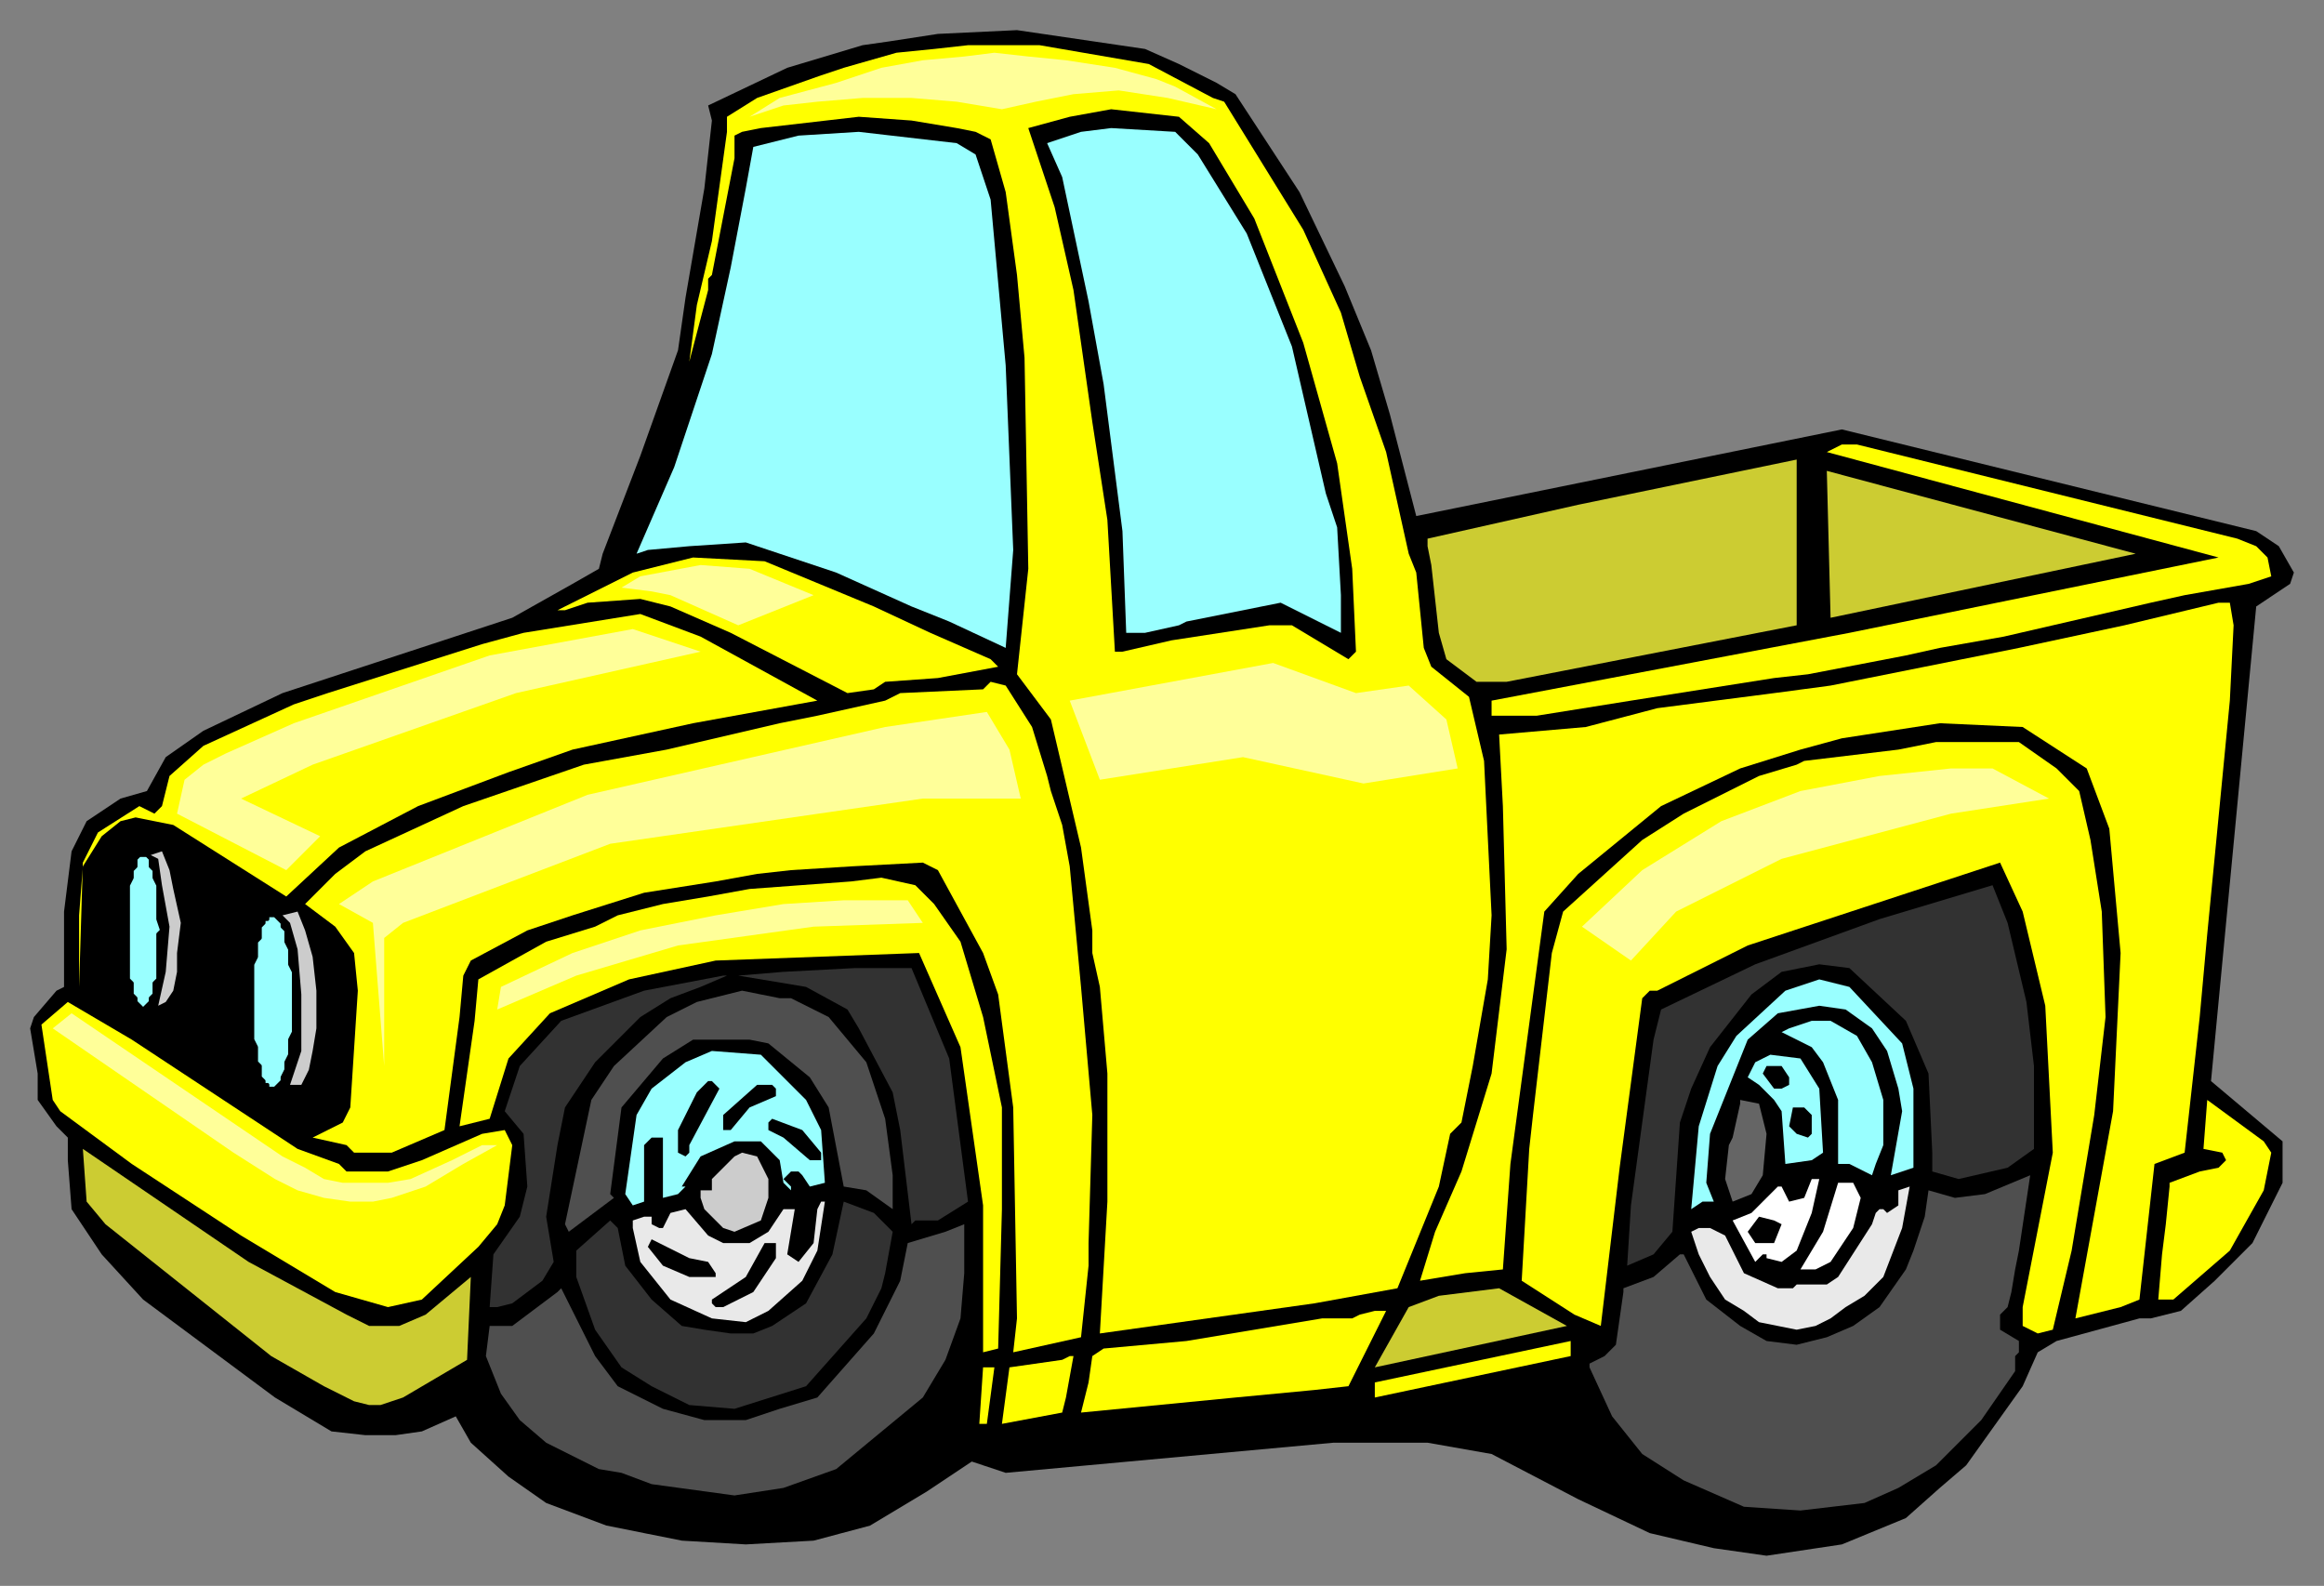
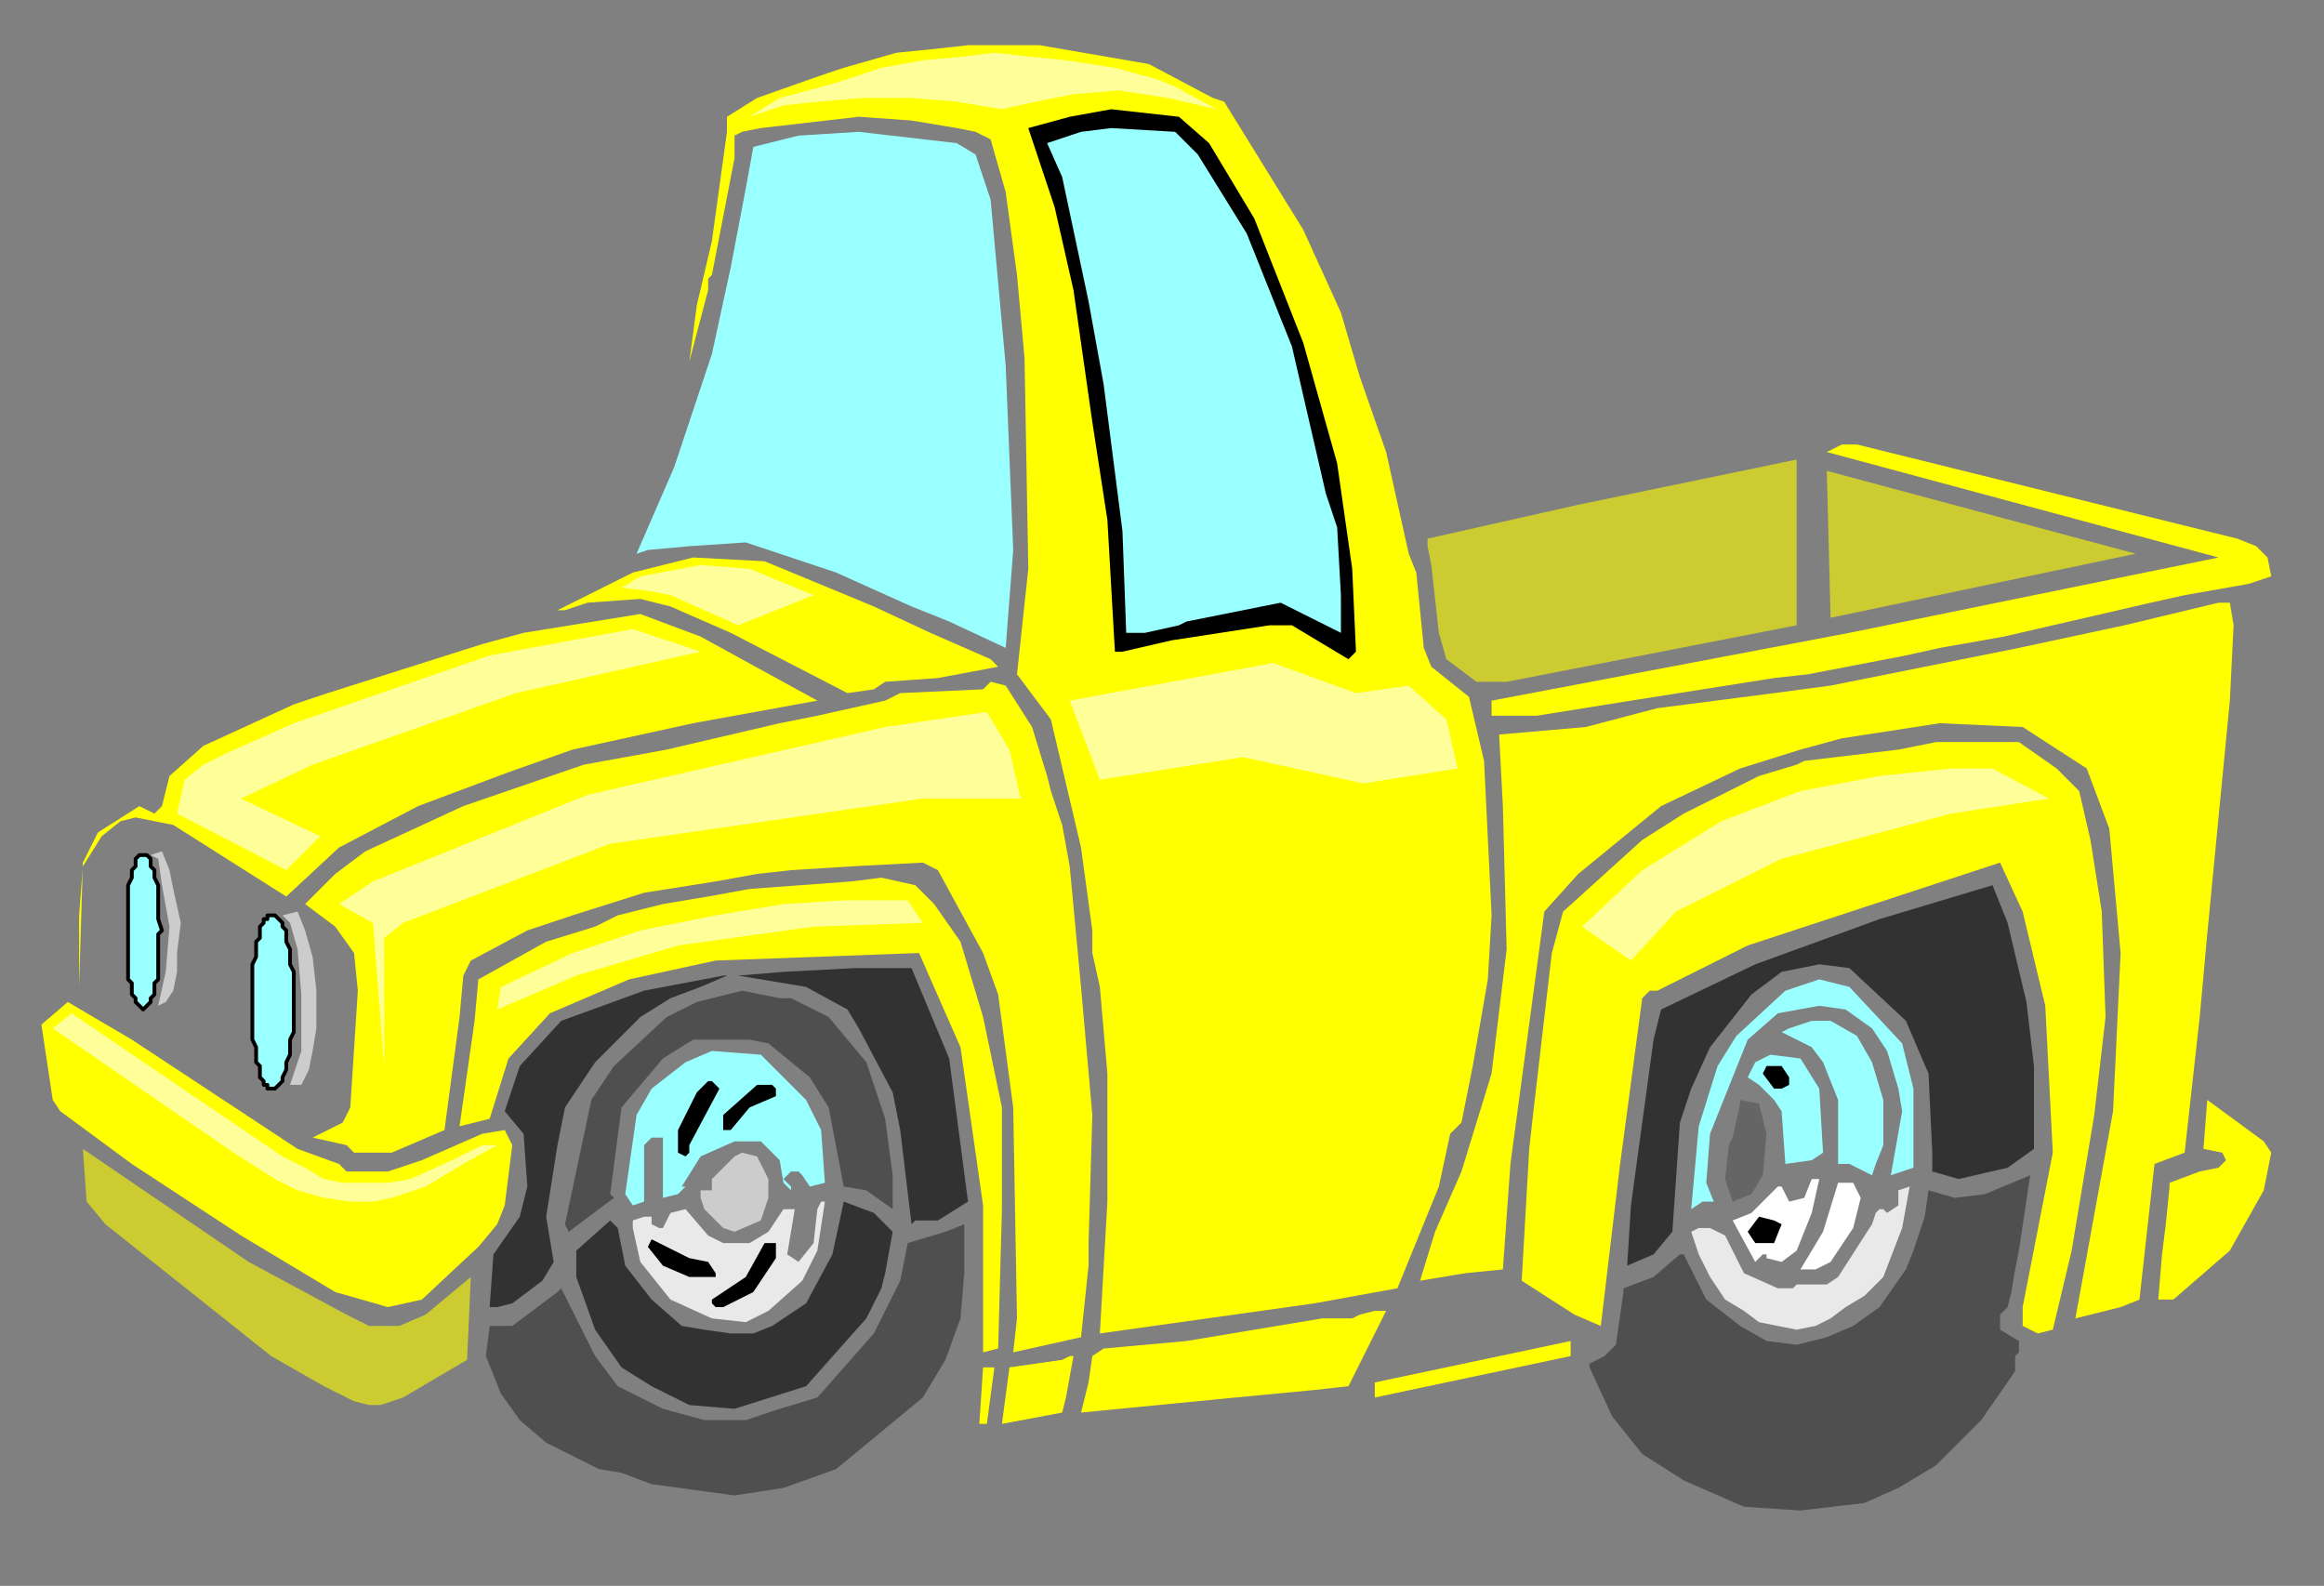
<svg xmlns="http://www.w3.org/2000/svg" width="617" height="421" fill-rule="evenodd" stroke-linecap="round" preserveAspectRatio="none">
  <rect width="100%" height="100%" fill="#808080" stroke="none" />
  <style>.brush0{fill:#fff}.brush1{fill:#000}.pen1{stroke:none}.brush2{fill:#ff0}.pen2{stroke:none}.brush3{fill:#9ff}.pen3,.pen4{stroke:none}.brush4{fill:#cccc32}.pen5{stroke:none}.brush5{fill:#ccc}.pen6{stroke:none}.brush6{fill:#323232}.pen7{stroke:none}.brush7{fill:#4f4f4f}.pen8{stroke:none}.brush9{fill:#e9e9e9}.pen10{stroke:none}.brush10{fill:#ff9}.pen11{stroke:none}</style>
-   <path d="m587 287 19 16v11l-8 16-10 10-9 8-8 2h-3l-22 6-5 3-4 9-10 14-5 7-7 6-9 8-17 7-20 3-14-2-17-4-19-9-23-12-17-3h-25l-87 8-9-3-12 8-15 9-15 4-18 1-17-1-20-4-16-6-10-7-10-9-4-7-9 4-7 1h-8l-9-1-15-9-35-26-11-12-8-12-1-13v-6l-3-3-5-7v-7l-2-12 1-3 6-7 2-1v-20l2-16 4-8 9-6 7-2 5-9 10-7 21-10 61-20 16-9 7-4 1-4 10-26 10-28 2-14 5-29 2-18-1-4 21-10 20-6 7-1 13-2 21-1 34 5 9 4 10 5 5 3 17 26 12 25 7 17 5 17 7 27 113-23 110 27 6 4 4 7-1 3-9 6-12 126z" class="pen1 brush1" />
  <path d="m305 17 17 9 3 1 21 34 10 22 5 17 7 20 6 27 2 5 2 20 2 5 10 8 4 17 2 41-1 17-4 23-3 15-3 3-3 14-11 27-22 4-57 8 2-35v-34l-2-23-2-9v-6l-3-22-8-34-9-12 3-28-1-56-2-22-3-22-4-14-4-2-5-1-12-2-14-1-26 3-5 1-2 1v6l-6 31-1 1v3l-5 19 2-15 4-17 4-29v-4l8-5 17-6 6-2 14-4 10-1 9-1h19l29 5z" class="pen2 brush2" />
  <path d="m321 38 12 20 13 33 9 32 4 28 1 22-2 2-15-9h-6l-26 4-13 3h-2l-2-35-4-26-5-35-5-22-7-21 11-3 11-2 18 2 8 7z" class="pen1 brush1" />
  <path d="m318 41 13 21 12 30 9 39 3 9 1 18v10l-16-8-25 5-2 1-9 2h-5l-1-27-5-39-4-22-7-33-4-9 9-3 8-1 17 1 6 6zm-59 0 4 12 4 44 2 49-2 26-15-7-10-4-20-9-24-8-15 1-11 1-3 1 10-23 10-30 5-23 4-21 2-11 12-3 16-1 26 3 5 3z" class="pen3 brush3" />
  <path d="m183 97-1 2 1-2z" class="pen4 brush0" />
  <path d="m594 143 5 2 3 3 1 5-6 2-17 3-9 2-26 6-13 3-17 3-9 2-26 5-9 1-38 6-25 4h-12v-4l95-18 98-20-104-28 4-2h4l101 25z" class="pen2 brush2" />
  <path d="m477 166-77 15h-8l-8-6-2-7-2-18-1-5v-2l40-9 58-12v44zm90-19-81 17-1-39 82 22z" class="pen5 brush4" />
  <path d="m232 161 15 7 16 7 2 2-16 3-14 1-3 2-7 1-31-16-16-7-8-2-14 1-6 2h-2l20-10 16-4 19 1 29 12zm361 5-1 20-6 62-2 22-1 9-3 27-8 3-4 36-5 2-12 3 10-55 2-42-3-33-6-16-17-11-22-1-26 4-11 3-16 5-21 10-22 18-9 10-9 67-2 28-10 1-12 2 4-13 7-16 8-26 4-33-1-38-1-19 23-2 19-5 31-4 15-2 35-7 15-3 28-6 25-6h3l1 6z" class="pen2 brush2" />
  <path d="m217 186-33 6-32 7-17 6-24 9-21 11-14 13-30-19-10-2-4 1-5 4-5 8-1 13v19l1-33 4-8 11-7 4 2 2-2 2-8 9-8 24-11 9-3 41-13 11-3 31-5 16 6 31 17z" class="pen2 brush2" />
  <path d="m274 193 4 13 1 4 3 9 2 11 3 32 3 34-1 34v6l-2 19-18 4 1-9-1-56-4-30-4-11-12-22-4-2-19 1-16 1-9 1-11 2-19 3-19 6-12 4-15 8-2 4-1 11-4 30-14 6H94l-2-2-9-2 8-4 2-4 2-31-1-10-5-7-8-6 8-8 8-6 26-12 32-11 22-4 30-7 10-2 18-4 4-2 22-1 2-2 4 1 7 11zm272 11 6 6 3 13 3 19 1 28-3 26-6 36-5 21-4 1-4-2v-5l8-41-2-39-6-25-6-13-67 22-24 12h-2l-2 2-6 45-5 42-7-3-14-9 2-35 1-9 5-43 3-11 21-19 11-7 20-10 10-3 2-1 25-3 10-2h22l10 7z" class="pen2 brush2" />
  <path d="m83 254 1 9v10l-1 6-1 5-2 4h-3l3-9v-15l-1-12-2-7-2-2 4-1 2 5 2 7zm-37-18 2 9-1 8v5l-1 5-2 3-2 1 2-9 1-12-2-11-1-7-2-1 3-1 2 5 1 5z" class="pen6 brush5" />
  <path d="m248 240 7 10 6 20 5 24v27l-1 37-4 1v-39l-6-42-11-25-54 2-23 5-21 9-11 12-5 16-8 2 4-28 1-11 18-10 13-4 6-3 12-3 12-2 11-2 27-2 8-1 9 2 5 5z" class="pen2 brush2" />
  <path d="M540 283v22l-7 5-13 3-7-2v-5l-1-21-6-14-15-14-8-1-10 2-8 6-11 14-5 11-2 6-1 3-2 29-5 6-7 3 1-16 6-44 2-8 25-12 33-12 30-9 4 10 5 21 2 17zm-288-2 5 38-8 5h-6l-1 1-3-25-2-10-9-17-3-5-11-6-18-3 12-1 19-1h15l10 24zm-66-19-8 3-8 5-12 12-8 12-2 10-3 19 2 12-3 5-8 6-4 1h-2l1-14 7-10 2-8-1-14-5-6 4-12 11-12 22-8 21-4h1l-7 3z" class="pen7 brush6" />
  <path d="m505 277 3 12v21l-6 2 3-17-1-6-3-10-4-6-7-5-7-1-11 2-8 7-6 15-4 10-1 13 2 5h-3l-3 2 2-22 5-16 5-8 13-12 9-3 8 2 14 15z" class="pen3 brush3" />
  <path d="m210 265 10 5 10 12 5 15 2 15v9l-7-5-6-1-4-21-5-8-11-9-5-1h-15l-8 5-11 13-3 23 1 1-12 9-1-2 7-33 6-9 14-13 8-4 8-2 4-1 10 2h3z" class="pen8 brush7" />
  <path d="m79 305 11 4 2 2h11l9-3 16-7 6-1 2 4-2 16-2 5-5 6-15 14-9 2-14-4-25-15-29-19-19-14-2-3-3-20 7-6 17 10 44 29z" class="pen2 brush2" />
  <path d="m493 275 4 7 3 10v12l-2 5-1 3-6-3h-3v-17l-4-10-3-4-8-4 2-1 6-2h5l7 4zm-279 17 4 8 1 14-4 1-2-3-1-1h-2l-2 2 2 2v1l-2-2-1-6-5-5h-7l-9 4-5 8h1l-2 2-4 1v-16h-3l-2 2v15l-3 1-2-3 3-21 4-7 9-7 7-3 13 1 12 12z" class="pen3 brush3" />
  <path d="m483 289 1 17-3 2-7 1-1-14-2-3-4-4-3-2 2-4 4-2 8 1 5 8z" class="pen3 brush3" />
  <path d="M475 286v2l-2 1h-2l-3-4 1-2h4l2 3zm-284 3-8 15v2l-1 1-2-1v-6l5-10 3-3h1l2 2zm15 0v2l-7 3-5 6h-2v-4l9-8h4l1 1z" class="pen1 brush1" />
  <path d="m469 301-1 11-3 5-5 2-2-6 1-9 1-2 2-9v-1l5 1 2 8z" style="stroke:none;fill:#656565" />
  <path d="m603 306-2 10-9 16-15 13h-4l1-12 1-8 1-10v-1l8-3 5-1 2-2-1-2-5-1 1-13 15 11 2 3z" class="pen2 brush2" />
-   <path d="M481 296v5l-1 1-3-1-2-2 1-5h3l2 2zm-263 10v2h-3l-7-6-4-2v-2l1-1 8 3 5 6z" class="pen1 brush1" />
  <path d="m92 349 6 3h8l7-3 12-10-1 22-17 10-6 2h-3l-4-1-4-2-4-2-14-8-44-35-5-6-1-14 44 30 26 14z" class="pen5 brush4" />
  <path d="M204 313v5l-2 6-7 3-3-1-5-5-1-3v-2h3v-3l6-6 2-1 4 1 3 6z" class="pen6 brush5" />
  <path d="m535 337-1 6-1 4-2 2v4l5 3v3l-1 1v4l-9 13-12 12-10 6-9 4-17 2-15-1-16-7-11-7-8-10-6-13v-1l4-2 3-3 2-14v-1l8-3 7-6h1l6 12 9 7 7 4 8 1 8-2 7-3 7-5 7-10 2-5 3-9 1-7 7 2 8-1 12-5-3 20-1 5z" class="pen8 brush7" />
  <path d="m481 322-4 10-4 3-4-1v-1h-1l-2 2-6-11 5-2 7-7h1l1 2 1 2 4-1 2-5h2l-2 9zm13-4-2 8-6 9-4 2h-4l6-10 4-13h4l2 4z" class="pen4 brush0" />
  <path d="m217 332-4 8-9 8-6 3-9-1-11-5-8-10-2-9v-2l3-1h2v2l2 1h1l2-4 4-1 6 7 4 2h7l5-3 4-6h3l-2 12 3 2 4-5 1-9 1-2h1l-2 13z" class="pen10 brush9" />
  <path d="m237 327-2 11-1 4-4 8-16 18-19 6-12-1-10-5-8-5-7-10-5-14v-7l9-8 2 2 2 10 7 9 8 7 6 1 7 1h6l5-2 9-6 7-13 3-14 8 3 5 5z" class="pen7 brush6" />
  <path d="m473 325-2 5h-5l-2-3 3-4 4 1 2 1z" class="pen1 brush1" />
  <path d="m255 350-4 11-6 10-23 19-14 5-13 2-22-3-8-3-6-1-14-7-7-6-5-7-4-10 1-8h6l12-9 1-1 9 18 6 8 12 6 11 3h11l9-3 10-3 15-17 7-14 2-10 10-3 5-2v13l-1 12z" class="pen8 brush7" />
  <path d="m188 335 2 3v1h-7l-7-3-4-5 1-2 10 5 5 1zm18-1-6 9-8 4h-2l-1-1v-1l9-6 5-9h3v4z" class="pen1 brush1" />
-   <path d="m365 363 9-16 8-3 16-2 18 10-51 11z" class="pen5 brush4" />
  <path d="m358 368-9 1-21 2-41 4 2-8 1-7 3-2 22-2 36-6h8l2-1 4-1h3l-10 20zm-75 3-1 4-16 3 2-15 14-2 2-1h1l-2 11zm82-4 52-11v4l-52 11v-4z" class="pen2 brush2" />
  <path d="m207 26 15-4 12-4 11-2 11-1 8-1 9 1 10 1 13 2 11 3 5 2 11 6-13-3-13-2-12 1-10 2-9 2-12-2-12-1h-13l-12 1-9 1-9 3 8-5zm-42 130 5-3 16-3 13 1 17 7-20 8-18-8-5-1-8-1zM49 207l5-4 6-3 18-8 52-18 38-7 18 6-49 11-54 19-19 9 21 10-9 9-29-15 2-9zm41 33 9-6 57-23 79-18 27-4 6 10 3 13h-26l-83 12-55 21-5 4v34l-3-38-9-5zm194-54 54-10 22 8 14-2 10 9 3 13-25 4-32-7-38 6-8-21z" class="pen11 brush10" />
  <path d="m133 262 19-9 18-6 20-4 18-3 16-1h17l4 6-29 1-36 5-27 8-21 9 1-6zm287-16 16-15 21-13 21-8 21-4 19-2h11l15 8-26 4-45 12-28 14-12 13-13-9zM19 269l56 38 6 3 5 3 5 1h12l6-1 11-5 8-4h4l-9 5-10 6-9 3-5 1h-6l-7-1-7-2-6-3-11-7-48-33 5-4z" class="pen11 brush10" />
  <path d="M261 363h3l-2 15h-2l1-15z" class="pen2 brush2" />
  <path d="M72 243h1l1 1h0l1 1v1l1 1v3l1 2v4l1 2v8h0v8l-1 2v4l-1 2v2l-1 2v1l-1 1h0l-1 1h-1 0-1v-1h-1v-1l-1-1v-3l-1-1v-4l-1-2v-10h0v-10l1-2v-4l1-1v-3l1-1v-1h1v-1h1zm-34-16h1l1 1v2l1 1v2l1 2v9l1 3h0l-1 1v12l-1 1v3l-1 1v1h0l-1 1h0l-1 1h0l-1-1h0l-1-1h0v-1l-1-1v-3l-1-1v-13h0v-12l1-2v-2l1-1v-2l1-1h1z" class="brush3" style="stroke:#000;stroke-width:1;stroke-linejoin:round" />
  <path d="m449 327 2-1h3l4 2 5 10 9 4h4l1-1h8l3-2 9-14 1-3 1-1h1l1 1 3-2v-4l3-1-2 11-5 13-5 5-5 3-4 3-4 2-5 1-5-1-5-1-4-3-5-3-4-6-3-6-1-3-1-3z" class="pen10 brush9" />
</svg>